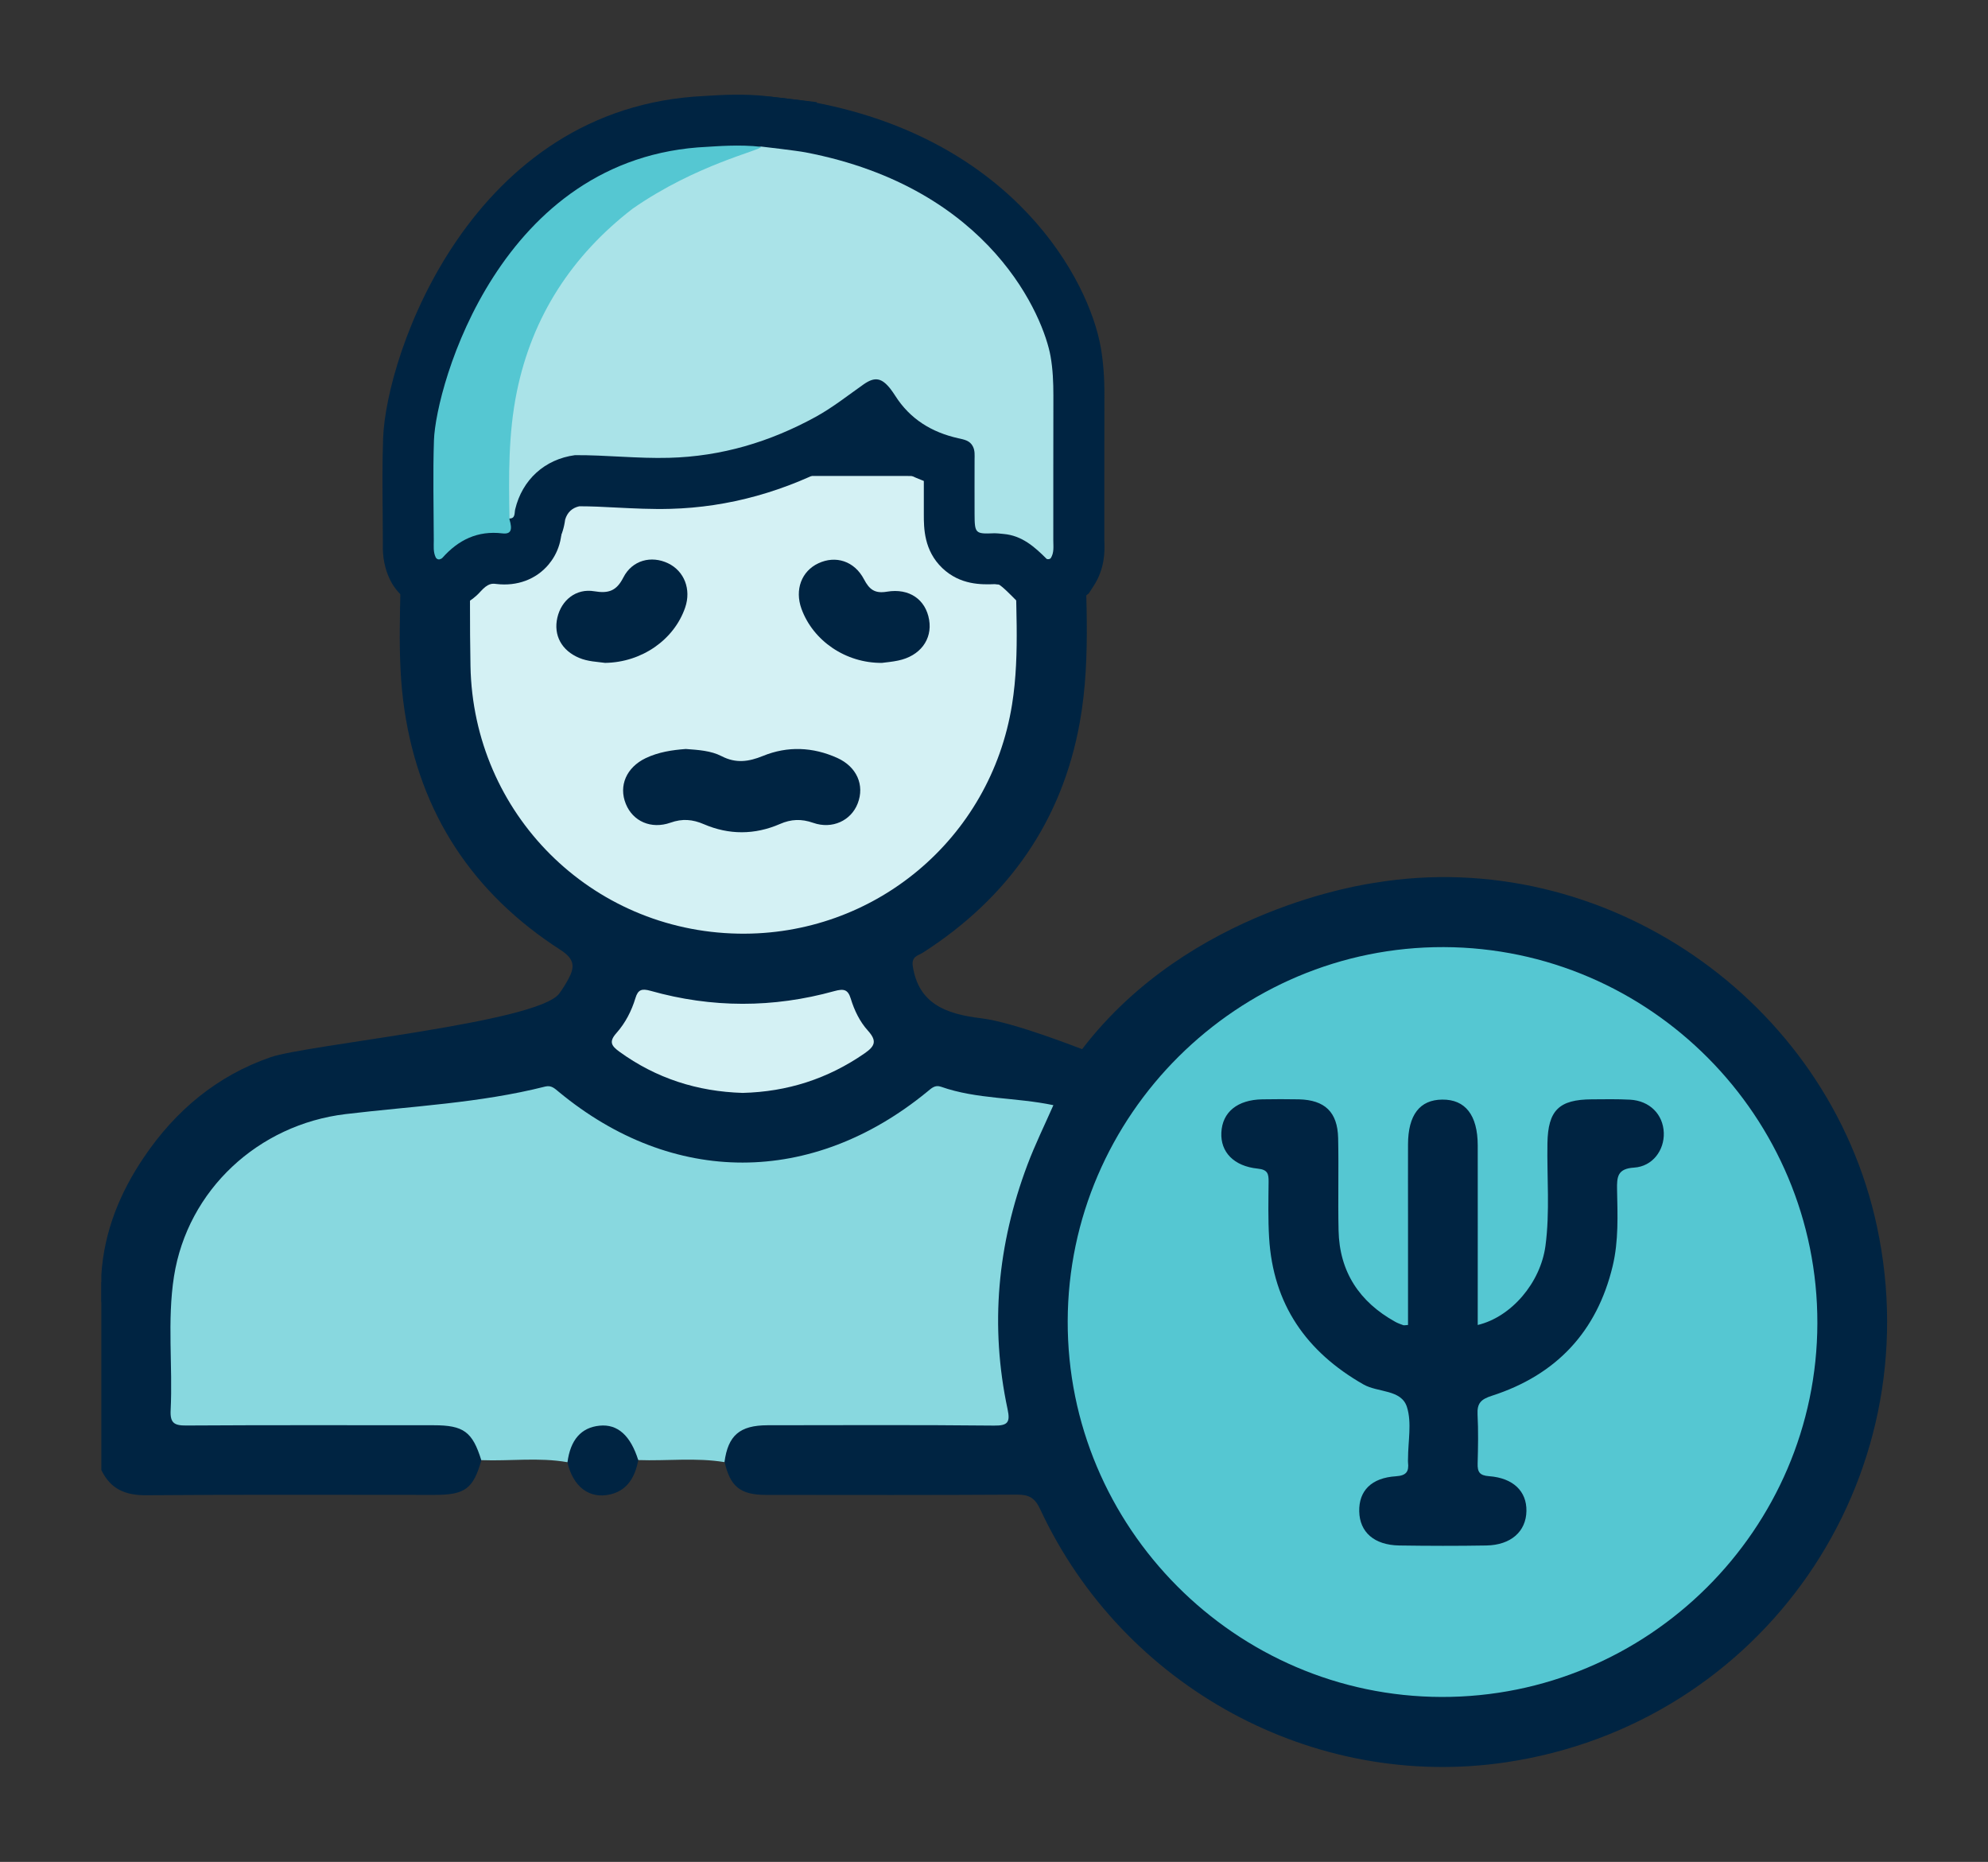
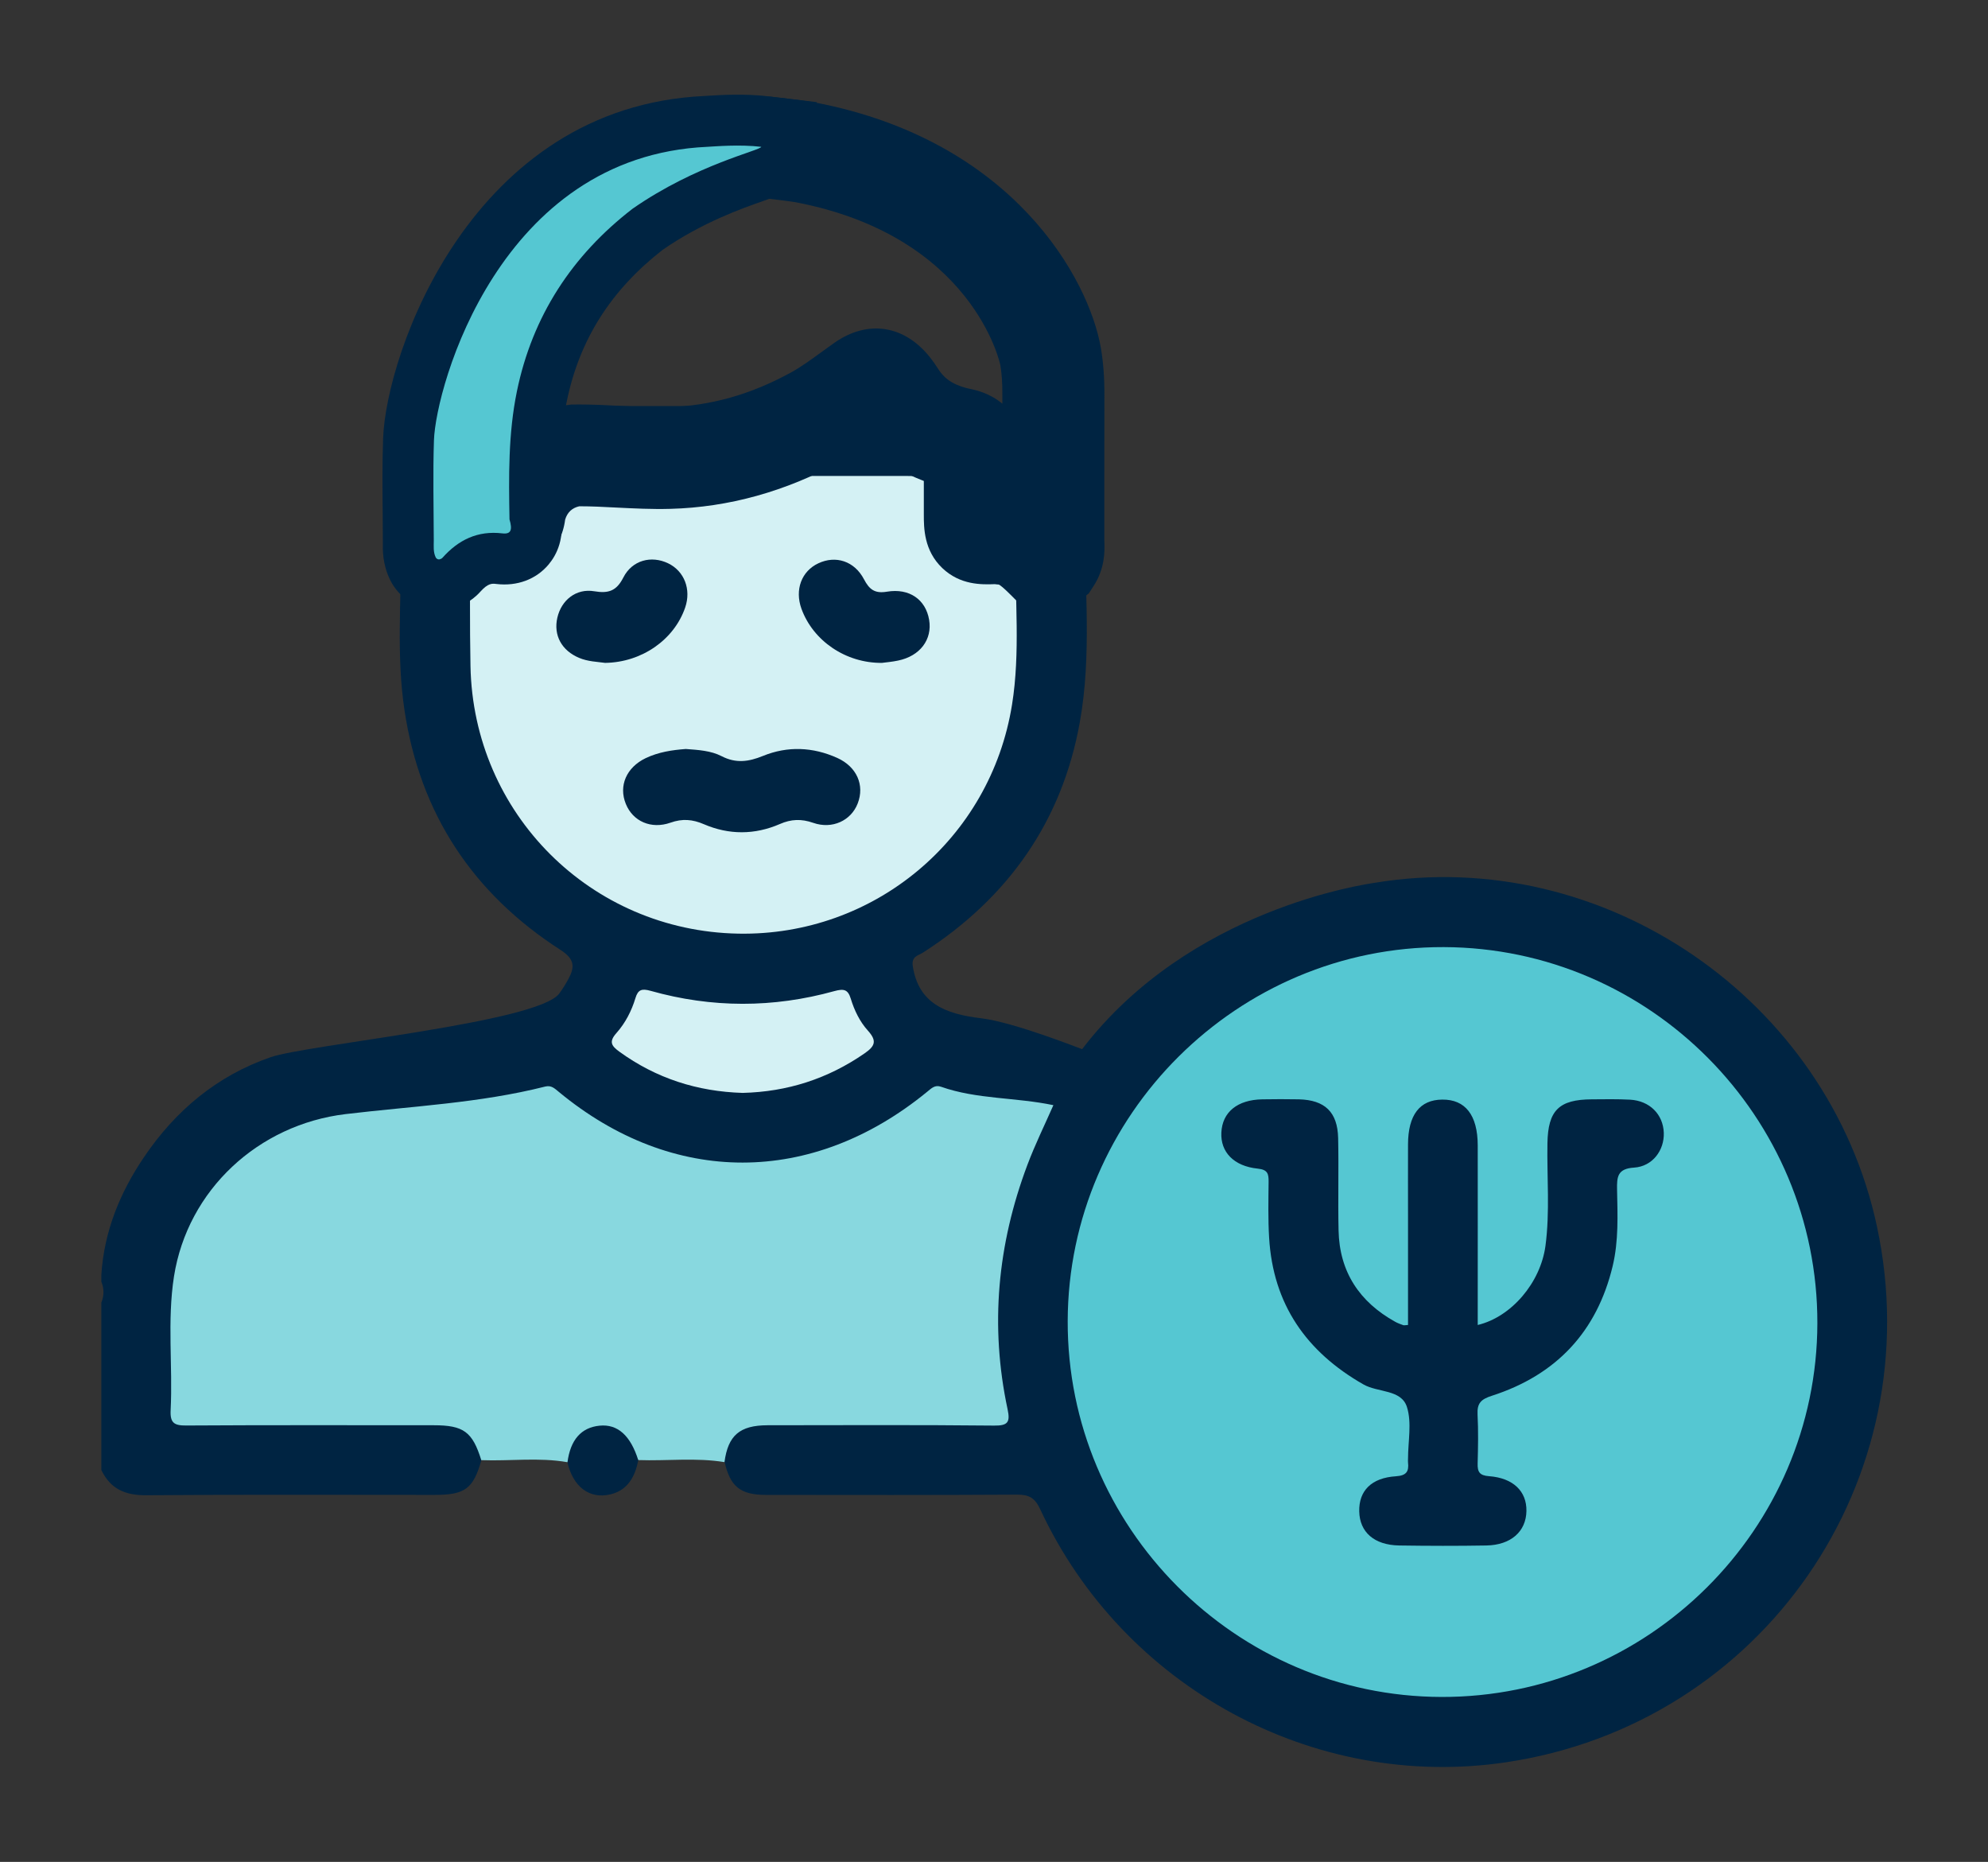
<svg xmlns="http://www.w3.org/2000/svg" id="Capa_1" x="0px" y="0px" viewBox="0 0 231.85 217.09" xml:space="preserve">
  <rect x="0" y="0" width="231.85" height="217.09" fill="#333333" stroke="none" />
  <g>
    <circle fill="#D4F1F4" cx="106.46" cy="-389.77" r="28.81" />
    <path fill="#002442" d="M170.32-297.55c0,0.85,0,1.62,0,2.38c0,5.93,0,11.87,0,17.8c0,5.34,0,10.69,0,16.03  c0,1.78-1.35,3.14-3.11,3.14c-4.26,0-8.53,0-12.79,0c-1.71,0-3.03-1.3-3.06-3.02c-0.04-2.41,0.05-4.84-0.14-7.24  c-0.23-2.98-0.55-5.96-1.09-8.9c-1.19-6.47-3.48-12.57-6.54-18.41c-0.72-1.37-1.49-1.84-3.06-1.83  c-23.17,0.06-46.35,0.04-69.52,0.04c-5.19,0-10.38,0-15.57-0.02c-0.42,0-0.64,0.13-0.84,0.49c-2.63,4.61-4.63,9.47-6.11,14.56  c-1.2,4.1-1.92,8.29-2.16,12.55c-0.16,2.83-0.19,5.68-0.24,8.52c-0.04,1.99-1.26,3.25-3.24,3.25c-4.13,0-8.26,0-12.39,0  c-2.04,0-3.34-1.29-3.34-3.32c0-6.21,0-12.41,0-18.62c0-5.48,0-10.97,0-16.45c0-0.29,0-0.58,0-0.97c-0.3,0-0.56,0-0.82,0  c-2.19-0.01-4.38,0.01-6.57-0.04c-3.84-0.09-7.54-3.46-7.77-7.31c-0.2-3.35-0.11-6.72-0.13-10.07c-0.01-2.07,0.01-4.15,0.01-6.22  c0-1.04-0.03-2.07-0.03-3.11c0-11.51,0-23.02,0-34.52c0-3.29,0-6.58,0-9.87c-0.01-7.92,5.55-14.55,13.38-15.78  c8.59-1.35,16.41,4.47,17.88,12.61c0.27,1.47,0.28,3,0.3,4.5c0.04,3.45,0.01,6.9,0.01,10.36c0,0.27,0,0.54,0,0.85  c0.21,0.02,0.38,0.06,0.55,0.06c2.01,0.01,4.02,0.02,6.02,0.02c7.29,0.01,12.76,3.21,16.51,9.43c0.03,0.06,0.07,0.11,0.12,0.19  c0.75-0.6,1.47-1.24,2.26-1.79c2.61-1.83,5.52-2.59,8.71-2.59c21.28,0.02,42.56,0.01,63.84,0.01c5.96,0,11.91,0,17.87,0.01  c0.42,0,0.63-0.14,0.86-0.48c1.82-2.75,4.37-4.44,7.65-4.72c2.46-0.21,4.96-0.12,7.44-0.04c1.15,0.03,2.36,0.17,3.43,0.57  c3.99,1.48,6.32,4.38,6.9,8.63c0.09,0.64,0.11,1.3,0.11,1.95c0.01,12.91,0.01,25.81,0,38.72c0,4.33-3.04,7.99-7.31,8.54  c-1.98,0.25-4.01,0.08-6.02,0.1C171.67-297.55,171.05-297.55,170.32-297.55z M37.21-334.38c0-0.32,0-0.54,0-0.76  c0-10.29,0.02-20.58-0.01-30.87c0-1.71,0.04-3.46-0.33-5.11c-1.16-5.07-6.03-8.11-11.21-7.16c-3.79,0.7-7.09,4.13-7.5,7.97  c-0.18,1.67-0.14,3.37-0.14,5.06c-0.01,19.68-0.01,39.35,0,59.03c0,0.24,0.02,0.5,0.08,0.73c0.33,1.19,1.23,1.77,2.76,1.77  c18.53,0,37.05,0,55.58,0c30.49,0,60.97,0,91.46,0c2.91,0,5.82-0.02,8.73,0.01c1.73,0.02,2.83-0.99,2.8-2.77  c-0.06-3.2-0.01-6.41-0.02-9.61c0-0.65-0.05-1.31-0.16-1.95c-0.98-5.77-6.16-10.16-12.02-10.16c-41.27,0-82.55,0-123.82,0  c-4.45,0-8.89,0.01-13.34-0.01c-1.82-0.01-3.23-1.77-2.89-3.55c0.32-1.68,1.53-2.63,3.32-2.64  C32.71-334.38,34.92-334.38,37.21-334.38z M158.41-344.66c-0.49,0-0.92,0-1.34,0c-26.56,0-53.11,0-79.67,0.01  c-0.72,0-1.45,0.06-2.14,0.22c-4.66,1.11-7.11,5.35-6.37,10.01c29.84,0,59.67,0,89.52,0C158.41-337.84,158.41-341.2,158.41-344.66z   M164.07-264.41c0-11.05,0-22.07,0-33.12c-4.81,0-9.58,0-14.44,0c5.33,10.42,7.97,21.43,7.88,33.12  C159.74-264.41,161.89-264.41,164.07-264.41z M33.35-297.52c0,11.08,0,22.08,0,33.11c2.19,0,4.34,0,6.56,0  c-0.08-11.69,2.56-22.7,7.88-33.11C42.94-297.52,38.17-297.52,33.35-297.52z M43.4-350c0,5.34,0,10.45,0,15.59  c6.41,0,12.77,0,19.04,0c0-1.7,0.18-3.36-0.03-4.98c-0.67-5.09-4.36-9.26-9.39-10.13C49.9-350.06,46.65-349.87,43.4-350z   M179.41-329.71c0-5.55,0.03-10.91-0.02-16.27c-0.02-2.09-1.93-3.87-4.02-3.88c-2.28-0.02-4.55-0.02-6.83,0.01  c-1.97,0.03-3.85,1.83-3.88,3.8c-0.05,3.81-0.01,7.62-0.01,11.43c0,0.06,0.03,0.13,0.07,0.29  C170.14-334.7,175.11-333.49,179.41-329.71z" />
    <path fill="#002442" d="M52.26-430.91c-2.73-2.73-5.39-5.46-8.14-8.1c-1.44-1.38-1.48-3.48-0.03-4.88  c2.89-2.78,5.69-5.66,8.54-8.49c1.14-1.13,3.06-1.08,4.26,0.11c2.69,2.67,5.36,5.36,8.04,8.04c0.09,0.09,0.19,0.18,0.37,0.35  c1.2-1.22,2.37-2.42,3.56-3.62c1.03-1.04,2.06-2.08,3.11-3.11c1.28-1.25,3.07-1.27,4.35,0c2.89,2.86,5.76,5.73,8.62,8.61  c1.29,1.3,1.25,3.15-0.05,4.46c-2.19,2.2-4.4,4.4-6.59,6.58c4,3.99,7.98,7.97,12.01,11.99c7.78-4.15,16.05-5.28,24.68-3.05  c8.62,2.23,15.27,7.24,20.13,14.73c6.97-2,13.96-4.01,21.06-6.05c-0.44-0.41-0.82-0.77-1.2-1.14c-1.77-1.71-3.53-3.42-5.29-5.14  c-1.81-1.77-1.14-4.61,1.29-5.32c3.92-1.15,7.85-2.26,11.78-3.37c1.03-0.29,1.97-0.02,2.76,0.68c2.71,2.39,5.4,4.78,8.1,7.18  c2.71,2.41,5.41,4.84,8.15,7.22c1.24,1.08,1.58,2.34,1.13,3.87c-2.02,6.86-4.04,13.72-6.06,20.59c-0.36,1.21-1.07,2.04-2.32,2.39  c-3.86,1.1-7.71,2.24-11.58,3.32c-2.35,0.66-4.41-1.29-3.87-3.67c0.67-2.95,1.42-5.88,2.16-8.94c-7.04,2.02-14.04,4.02-21,6.02  c-0.12,1.42-0.21,2.81-0.35,4.19c-0.42,3.96-1.61,7.69-3.42,11.22c-2.67,5.2-6.46,9.41-11.33,12.64c-2.09,1.38-4.52,0.4-4.97-2.04  c-0.24-1.29,0.29-2.34,1.38-3.08c3.86-2.6,6.96-5.91,9.16-10.03c1.76-3.29,2.76-6.8,3.1-10.52c0.38-4.11-0.14-8.12-1.61-11.93  c-2.75-7.11-7.64-12.28-14.63-15.38c-3.78-1.68-7.75-2.46-11.88-2.3c-6.47,0.26-12.19,2.49-17.08,6.79  c-3.97,3.49-6.71,7.78-8.19,12.86c-2.05,7.05-1.34,13.85,2,20.35c2.6,5.06,6.54,8.83,11.51,11.55c1.01,0.55,1.55,1.41,1.57,2.56  c0.01,1.24-0.45,2.26-1.59,2.84c-0.9,0.46-1.86,0.53-2.79,0.05c-7.62-3.97-12.9-10.03-15.93-18.04c-1.59-4.19-2.24-8.55-2.07-13.03  c0.19-5.17,1.52-10.01,3.93-14.58c0.09-0.17,0.06-0.54-0.07-0.67c-3.83-3.86-7.68-7.7-11.52-11.54c-0.04-0.04-0.11-0.07-0.24-0.14  c-1.85,1.87-3.7,3.74-5.56,5.61c-0.3,0.3-0.6,0.61-0.91,0.91c-1.41,1.4-3.32,1.41-4.74,0c-2.46-2.45-4.91-4.91-7.37-7.37  c-0.38-0.38-0.78-0.75-1.13-1.16c-1.2-1.4-1.12-3.12,0.19-4.42c2.08-2.07,4.15-4.14,6.23-6.21C52-430.62,52.11-430.74,52.26-430.91  z M74.14-444.01c-2.15,2.16-4.28,4.31-6.42,6.44c-1.57,1.57-3.38,1.56-4.92,0c-2.27-2.29-4.56-4.57-6.82-6.86  c-0.42-0.42-0.77-0.91-1.11-1.31c-1.56,1.55-2.94,2.93-4.33,4.32c0.5,0.52,0.98,1.05,1.49,1.56c2.23,2.23,4.48,4.44,6.71,6.67  c1.38,1.38,1.36,3.23-0.02,4.62c-1.11,1.12-2.23,2.24-3.35,3.35c-1.08,1.07-2.17,2.14-3.15,3.12c1.43,1.46,2.8,2.86,4.19,4.28  c2.16-2.17,4.33-4.34,6.5-6.51c1.33-1.34,3.32-1.39,4.65-0.07c2.66,2.64,5.29,5.29,7.94,7.94c1.8,1.8,3.59,3.6,5.18,5.2  c1.45-1.4,2.86-2.76,4.36-4.21c-0.14-0.11-0.4-0.29-0.62-0.51c-4.2-4.19-8.4-8.38-12.6-12.57c-1.39-1.39-1.39-3.28,0-4.69  c0.54-0.55,1.08-1.09,1.63-1.63c1.66-1.65,3.31-3.29,4.92-4.89C76.94-441.18,75.57-442.56,74.14-444.01z M157.81-420.44  c0.19,0.2,0.32,0.35,0.46,0.48c1.97,1.92,3.93,3.85,5.9,5.77c1.92,1.86,1.25,4.68-1.31,5.42c-5.58,1.6-11.17,3.19-16.76,4.78  c-2.71,0.78-5.42,1.57-8.12,2.35c0.55,1.93,1.08,3.82,1.62,5.73c0.01,0,0.07,0.01,0.14-0.01c8.23-2.37,16.46-4.73,24.69-7.1  c2.56-0.74,4.62,1.15,4.04,3.76c-0.41,1.84-0.86,3.67-1.3,5.5c-0.26,1.08-0.53,2.16-0.81,3.3c1.58-0.45,3.04-0.86,4.5-1.31  c0.21-0.07,0.47-0.29,0.53-0.49c0.47-1.45,0.9-2.91,1.33-4.37c1.2-4.09,2.37-8.19,3.59-12.28c0.15-0.51,0.07-0.79-0.33-1.14  c-4.31-3.8-8.61-7.62-12.89-11.45c-0.3-0.27-0.55-0.29-0.9-0.19C160.76-421.28,159.34-420.88,157.81-420.44z" />
    <path fill="#002442" d="M126.14-389.76c0.02,10.88-8.82,19.73-19.81,19.67c-11.02-0.05-19.4-9.02-19.56-19.37  c-0.17-10.78,8.61-19.68,19.03-19.99C116.79-409.78,126.13-401,126.14-389.76z M92.99-389.78c-0.01,7.44,6.03,13.51,13.46,13.52  c7.37,0.01,13.51-6.08,13.51-13.42c0-7.73-6.4-13.67-13.69-13.57C98.98-403.15,93-397.19,92.99-389.78z" />
-     <path fill="#D4F1F4" d="M37.21-334.38c-2.29,0-4.5,0-6.71,0c-1.79,0-3,0.96-3.32,2.64c-0.34,1.77,1.07,3.54,2.89,3.55  c4.45,0.02,8.89,0.01,13.34,0.01c41.27,0,82.55,0,123.82,0c5.86,0,11.05,4.38,12.02,10.16c0.11,0.64,0.15,1.3,0.16,1.95  c0.02,3.2-0.04,6.41,0.02,9.61c0.03,1.78-1.07,2.79-2.8,2.77c-2.91-0.03-5.82-0.01-8.73-0.01c-30.49,0-60.97,0-91.46,0  c-18.53,0-37.05,0-55.58,0c-1.53,0-2.43-0.58-2.76-1.77c-0.06-0.23-0.08-0.49-0.08-0.73c0-19.68-0.01-39.35,0-59.03  c0-1.69-0.04-3.39,0.14-5.06c0.41-3.84,3.71-7.27,7.5-7.97c5.18-0.95,10.05,2.08,11.21,7.16c0.37,1.64,0.33,3.4,0.33,5.11  c0.03,10.29,0.01,20.58,0.01,30.87C37.21-334.92,37.21-334.7,37.21-334.38z" />
    <path fill="#80D5DD" d="M158.41-344.66c0,3.46,0,6.82,0,10.24c-29.85,0-59.69,0-89.52,0c-0.74-4.66,1.71-8.9,6.37-10.01  c0.69-0.17,1.43-0.22,2.14-0.22c26.56-0.01,53.11-0.01,79.67-0.01C157.49-344.66,157.92-344.66,158.41-344.66z" />
    <path fill="#55C7D2" d="M164.07-264.41c-2.18,0-4.33,0-6.55,0c0.08-11.69-2.55-22.7-7.88-33.12c4.86,0,9.62,0,14.44,0  C164.07-286.48,164.07-275.46,164.07-264.41z" />
-     <path fill="#55C7D2" d="M33.35-297.52c4.82,0,9.59,0,14.44,0c-5.32,10.42-7.96,21.43-7.88,33.11c-2.22,0-4.37,0-6.56,0  C33.35-275.45,33.35-286.44,33.35-297.52z" />
+     <path fill="#55C7D2" d="M33.35-297.52c-5.32,10.42-7.96,21.43-7.88,33.11c-2.22,0-4.37,0-6.56,0  C33.35-275.45,33.35-286.44,33.35-297.52z" />
    <path fill="#80D5DD" d="M43.4-350c3.25,0.14,6.5-0.05,9.62,0.49c5.03,0.87,8.72,5.04,9.39,10.13c0.21,1.61,0.03,3.27,0.03,4.98  c-6.27,0-12.64,0-19.04,0C43.4-339.55,43.4-344.66,43.4-350z" />
    <path fill="#D4F1F4" d="M179.41-329.71c-4.3-3.77-9.27-4.99-14.68-4.62c-0.04-0.17-0.07-0.23-0.07-0.29  c0-3.81-0.04-7.62,0.01-11.43c0.02-1.96,1.91-3.77,3.88-3.8c2.28-0.03,4.55-0.03,6.83-0.01c2.09,0.02,4,1.79,4.02,3.88  C179.44-340.62,179.41-335.26,179.41-329.71z" />
    <path fill="#80D5DD" d="M74.14-444.01c1.44,1.45,2.8,2.83,4.22,4.26c-1.61,1.6-3.26,3.24-4.92,4.89c-0.54,0.54-1.09,1.08-1.63,1.63  c-1.39,1.41-1.39,3.3,0,4.69c4.2,4.19,8.4,8.38,12.6,12.57c0.22,0.22,0.48,0.4,0.62,0.51c-1.51,1.46-2.91,2.81-4.36,4.21  c-1.59-1.59-3.38-3.4-5.18-5.2c-2.64-2.65-5.28-5.31-7.94-7.94c-1.33-1.32-3.32-1.27-4.65,0.07c-2.17,2.17-4.33,4.34-6.5,6.51  c-1.39-1.42-2.76-2.82-4.19-4.28c0.99-0.98,2.07-2.04,3.15-3.12c1.12-1.11,2.24-2.23,3.35-3.35c1.38-1.4,1.4-3.24,0.02-4.62  c-2.23-2.23-4.48-4.45-6.71-6.67c-0.51-0.51-1-1.04-1.49-1.56c1.39-1.39,2.77-2.76,4.33-4.32c0.33,0.4,0.69,0.89,1.11,1.31  c2.27,2.3,4.55,4.57,6.82,6.86c1.55,1.56,3.36,1.57,4.92,0C69.85-439.7,71.98-441.85,74.14-444.01z" />
    <path fill="#AAE3E8" d="M157.81-420.44c1.53-0.44,2.96-0.84,4.37-1.26c0.35-0.1,0.6-0.08,0.9,0.19c4.29,3.83,8.58,7.65,12.89,11.45  c0.4,0.35,0.48,0.63,0.33,1.14c-1.22,4.09-2.39,8.19-3.59,12.28c-0.43,1.46-0.86,2.92-1.33,4.37c-0.07,0.2-0.32,0.43-0.53,0.49  c-1.45,0.45-2.92,0.86-4.5,1.31c0.28-1.15,0.55-2.23,0.81-3.3c0.44-1.83,0.9-3.66,1.3-5.5c0.58-2.61-1.48-4.5-4.04-3.76  c-8.23,2.37-16.46,4.74-24.69,7.1c-0.06,0.02-0.13,0.01-0.14,0.01c-0.54-1.91-1.08-3.8-1.62-5.73c2.7-0.78,5.4-1.57,8.12-2.35  c5.59-1.6,11.17-3.18,16.76-4.78c2.55-0.73,3.22-3.56,1.31-5.42c-1.97-1.92-3.94-3.84-5.9-5.77  C158.12-420.09,157.99-420.24,157.81-420.44z" />
    <path fill="#55C7D2" d="M92.99-389.78c0.01-7.4,5.99-13.37,13.28-13.47c7.3-0.1,13.69,5.84,13.69,13.57  c0,7.34-6.14,13.43-13.51,13.42C99.02-376.27,92.98-382.34,92.99-389.78z" />
    <path fill="#AAE3E8" d="M43.41-328.19c41.27,0,82.55,0,123.82,0c5.86,0,11.05,4.38,12.02,10.16c0.11,0.64,0.15,1.3,0.16,1.95  c0.02,3.2-0.04,6.41,0.02,9.61c0.03,1.78-1.07,2.79-2.8,2.77c-2.91-0.03-2.11-0.01-2.11-0.01c0-14.69-3.71-19.02-18.96-19.02  L43.41-328.19z" />
    <circle fill="#002442" cx="108.33" cy="-360.96" r="3.16" />
  </g>
  <g>
    <path fill="#002442" d="M1015.8-366.54c-0.88-1.39-1.54-2.92-2.44-4.29c-0.67-1.02-0.71-1.78-0.06-2.89  c1.64-2.8,1.98-5.85,1.07-8.99c-2.18-7.57-10.59-10.91-17.55-6.92c-1.03,0.59-1.57,0.71-2.17-0.49c-0.7-1.41-1.58-2.75-2.47-4.05  c-0.56-0.84-0.52-1.26,0.48-1.66c3.29-1.33,4.7-3.97,5.17-7.36c0.53-3.83,1.08-7.66,1.32-11.53c0.5-8.07,0.4-16.11-1.74-23.98  c-2.74-10.09-8.58-17.09-19.27-19.23c-1.44-0.29-2.96-0.21-4.32-0.88h-1.52c-0.25,0.24-0.51,0.24-0.76,0h-3.81  c-0.76,0.31-1.52,0.31-2.29,0h-1.9c-0.25,0.24-0.51,0.24-0.76,0h-1.14c-0.15,0.52-0.6,0.34-0.94,0.38  c-2.51,0.33-5.04,0.6-7.54,0.98c-13.47,2.03-26.59,5.84-40.08,7.81c-1.4,0.2-2.25,1.07-2.48,2.5c-0.69,4.33-0.57,8.61,0.98,12.75  c2.82,7.58,8.68,11.75,16.12,14.05c1.16,0.36,1.81,0.74,2.06,2.18c1.91,10.99,5.38,21.46,10.97,31.17  c1.78,3.09,3.85,5.95,6.63,8.26c2.73,2.26,5.75,2.78,9.08,1.81c2.4-0.7,4.54-1.96,6.46-3.52c0.86-0.69,1.25-0.68,1.82,0.29  c1.29,2.18,2.63,4.34,4.11,6.39c0.87,1.21,0.55,1.68-0.59,2.4c-14.59,9.28-29.14,18.61-43.72,27.9c-0.55,0.35-1.2,1.39-1.93,0.49  c-1.49-1.83-4.5-1.8-5.29-4.41c-0.04-0.12,0-0.25,0-0.38c0.03-2.28,0.13-4.57,0.07-6.85c-0.03-1.1,0.32-1.54,1.4-1.76  c3.62-0.74,7.03-2.06,10.11-4.15c3.34-2.28,5.58-5.32,6.33-9.33c0.91-4.9,0.06-9.61-1.9-14.1c-4.36-9.98-11.62-17.62-20.1-24.14  c-2.74-2.1-4.69-4.27-5.79-7.7c-1.86-5.76-5.65-10.02-11.96-11.3c-3.33-0.67-6.68-0.68-10.03-0.11  c-14.82,2.53-26.1,10.04-32.73,23.76c-4.51,9.33-5.27,14.73-3.52,24.73c0.34,1.97,1.7,2.69,3.56,2.68c2.2-0.64,2.89-1.78,2.4-4.75  c-0.6-3.59-0.07-2.71,0.02-6.33c0.14-5.88,1.48-11.47,4.59-16.49c6.56-10.61,16.26-16.34,28.54-17.65  c7.83-0.83,11.59,1.78,13.93,9.27c2.21,7.05,1.73,14.17,0.03,21.24c-0.58,2.44-0.71,2.41-3.29,2.02  c-8.37-1.27-14.46,4.6-15.42,10.64c-1.18,7.45,2.37,13.01,9.6,15.38c1.49,0.49,1.88,1.31,1.61,2.7c-0.35,1.81-0.4,3.65-0.6,5.48  c-1.16,10.25-3.1,20.32-6.84,29.98c-2.12,5.48-4.86,10.64-8.9,14.96c-3.41,3.64-7.28,6.58-12.66,6.37  c-2.39-0.09-2.95-0.87-2.28-3.12c1.22-4.11,1.73-8.34,1.92-12.58c0.63-13.93,0.09-23.67-3.82-37.06c-0.34-1.16-0.63-2.34-1.3-3.36  c-0.96-1.47-1.97-1.77-3.7-1.14c-1.83,0.95-2.22,2.35-1.62,4.29c2.42,7.76,2.97,11.75,3.72,19.84c0.96,10.27,1.22,20.52-1.86,30.55  c-0.7,2.29-0.03,4.27,1.54,5.95c2.03,2.18,4.65,2.91,7.55,2.99c2.96,0.07,5.71-0.78,8.55-1.88v2.27c0,9.71-0.01,19.42,0.01,29.13  c0,2.46,1.02,3.51,3.44,3.51c14.72,0.01,29.44,0.01,44.16,0c2.32,0,3.36-1.05,3.38-3.37c0.03-2.54,0.06-5.08-0.02-7.61  c-0.04-1.2,0.22-1.73,1.54-2.02c10.26-2.25,19.97-6,29.17-11.07c0.39-0.21,0.73-0.71,1.33-0.39c0,6.93-0.01,13.85,0,20.76  c0,2.72,0.96,3.71,3.62,3.71c13.13,0.01,26.27-0.02,39.41,0.02c2.06,0.01,3.14-0.91,3.67-2.82c4.8-17.19,8.76-31.74,12.2-49.27  c0.48-2.47,0.2-3.09-1.98-4.28c-1.6-0.52-2.59-0.17-3.48,1.28c-0.58,0.94-0.72,2.02-0.93,3.08c-3.04,15.39-6.45,27.83-10.56,42.96  c-0.75,2.78-0.8,2.78-3.63,2.79c-0.94,0-1.87-0.02-2.81,0.01h-0.34c-8.79,0.01-17.58,0.01-26.37,0c-2.56,0-2.6-0.03-2.6-2.5  c-0.01-5.65,0.04-11.3-0.03-16.94c-0.02-1.63,0.5-2.73,1.86-3.65c4.57-3.1,8.94-6.5,12.98-10.26c8.48-7.91,16.03-16.61,22.14-26.52  c2.94-4.76,5.59-9.67,7.72-14.84c0.05-0.12,0.09-0.22,0.13-0.33c0,0,0,0,0-0.01c0.46-1.21,0.58-2.08,0.29-2.82  c-0.25-0.67-0.82-1.25-1.75-1.89c-0.16-0.08-0.32-0.15-0.48-0.21c-0.09-0.03-0.18-0.07-0.27-0.09c0,0-0.01-0.01-0.01-0.01  c-0.02-0.01-0.04-0.01-0.06-0.02c-0.02,0-0.04,0-0.05,0c-1.97-0.13-3.16,0.9-3.91,2.62c-4.09,9.44-9.51,18.06-15.95,26.06  c-2.57,3.2-2.72,3.37-5.32,0.7c-0.09-0.09-0.17-0.18-0.26-0.27c-0.06-0.06-0.13-0.13-0.19-0.2c-1.66-1.85-3.65-3.33-5.45-5.02  c-1.07-1.01-1.32-1.8-0.21-2.99c1.39-1.48,2.56-3.14,3.75-4.79c2.49-3.44,4.97-6.9,6.86-10.73c1.03-2.08,0.61-3.6-1.13-4.56  c-1.79-1-3.39-0.5-4.64,1.49c-0.41,0.64-0.78,1.3-1.18,1.95c-4.59,7.42-9.83,14.32-16.19,20.33c-0.33,0.31-0.57,0.88-1.28,0.65  c-0.93-3.65-0.94-7.38-0.77-11.12c0.06-1.28,0.88-1.99,1.9-2.65c7.13-4.63,14.3-9.2,21.47-13.75c6.64-4.22,13.22-8.55,19.91-12.69  c0.07-0.05,0.14-0.09,0.22-0.14c0.03-0.02,0.06-0.03,0.09-0.05c0.83-0.47,1.64-0.98,2.4-1.55c1.14-0.85,1.96-0.66,2.59,0.6  c1,1.98,2.17,3.87,3.17,5.86c2.17,4.28,3.35,8.76,2.78,13.58c-0.34,2.9-0.3,4.13-0.73,7.02c-0.23,1.56-0.54,3.13-0.52,4.72  c0.02,1.91,1.04,2.93,2.82,2.99c2.42-0.26,3.07-0.9,3.38-3.27c0.34-2.58,0.4-3.49,0.83-6.05  C1022.12-350.39,1020.74-358.79,1015.8-366.54z M957.73-321.04l-23.99,15.55c3.36-2.29,1.25-15.55,1.25-15.55l21.37-14.55  C954.68-333,957.73-321.04,957.73-321.04z" />
    <path fill="#222222" d="M967.75-458.82c-0.76,0.54-1.52,0.61-2.28,0C966.23-458.82,966.99-458.82,967.75-458.82z" />
    <path fill="#898989" d="M963.56-458.82c-0.25,0.5-0.51,0.57-0.76,0C963.05-458.82,963.31-458.82,963.56-458.82z" />
    <path fill="#444444" d="M972.32-458.82c-0.25,0.47-0.51,0.41-0.76,0C971.81-458.82,972.07-458.82,972.32-458.82z" />
    <path fill="#55C7D2" d="M852.76-376.06c2.34-1.12,2.2-3.06,1.85-5.19c-1.01-6.12-0.48-7.77,1.12-13.81  c3.34-12.65,11.74-20.55,23.78-24.88c4.57-1.65,9.3-2.43,14.19-1.68c3.57,0.55,5.99,2.57,7.57,5.7c2.91,5.75,3.22,11.93,2.74,18.18  c-0.23,2.9-0.72,5.77-1.62,8.57c-0.39,1.21-0.7,1.72-2.21,1.3c-5.7-1.59-11.47,0.69-14.4,5.46c-3.09,5.04-2.6,10.98,1.36,15.51  c1.85,2.12,4.26,3.38,7,3.94c0.87,0.18,1.36,0.38,1.27,1.41c-1.44,15.71-3.63,31.24-11.52,45.29c-2.63,4.69-5.94,8.85-10.7,11.62  c-2.47,1.43-5.09,2.25-7.99,1.96c-2.51-0.25-3.06-1.02-2.34-3.38c1.24-4.09,1.78-8.31,1.99-12.54c0.73-14.63,0-25.02-4.34-39.01  c-0.8-2.57-1.26-2.89-3.93-2.9C855.85-362.86,853.16-373.61,852.76-376.06z" />
    <path fill="#55C7D2" d="M1014.4-320.19c-2.49,0.16-3.15,0.72-3.68,3.44c-3.15,15.99-6.7,29.04-10.94,44.77  c-0.53,1.98-1.3,2.75-3.3,2.46c-1.18-0.17-2.4-0.07-3.6-0.09c-0.53-0.81-0.12-1.6,0.09-2.37c4.68-16.79,8.87-33.7,12.2-50.81  c1.52-7.84,2.51-15.76,3.5-23.67c0.76-6.13-1.26-11.62-4.16-16.87c-0.39-0.71-0.95-1.36-1.01-2.22c0.56-0.39,1.12-0.81,1.69-1.18  c2.93-1.89,2.94-1.89,4.59,1.09c0.43,0.77,0.81,1.58,1.29,2.31c4.38,6.74,5.07,14.11,3.79,21.83c-0.39,2.36-0.45,3.08-0.79,5.45  c-0.28,1.95,0.33,3.35,2.32,3.97C1015.97-329.58,1014.81-322.69,1014.4-320.19z" />
    <path fill="#AAE3E8" d="M1003.49-365.56c2.2,2.22,2.94,5.24,4.26,7.94c2.21,4.5,1.47,9.3,1.04,13.98  c-0.53,5.89-1.44,11.73-2.52,17.56c-1.29,6.94-2.67,13.85-4.24,20.73c-2.73,12-5.85,23.89-9.16,35.74  c-9.45,0.02-18.91,0.02-28.36,0.09c-1.13,0.01-1.36-0.38-1.35-1.42c0.04-6.66,0.07-13.33-0.02-19.99c-0.02-1.33,0.78-1.73,1.6-2.29  c16.79-11.61,30.08-26.36,39.67-44.39c1.34-2.51,2.5-5.12,3.65-7.73c0.88-2,0.48-3.01-1.47-4.25c-0.67-0.81-0.37-1.87-0.72-2.77  c-0.82-2.74-2.12-5.15-4.96-6.8c1.89,4.68-0.39,8.46-2.22,12.26c-4.39,9.11-10.04,17.42-16.5,25.18c-0.46,0.55-0.95,1.28-1.89,0.77  c-2.1-1.92-4.15-3.91-6.33-5.74c-1.06-0.89-0.7-1.41,0-2.25c4.07-4.79,7.66-9.92,10.81-15.36c0.47-0.82,1.02-1.64,0.82-2.66  c-0.24-1.22-0.97-2.05-2.2-2.35c-1.26-0.31-2.28,0.16-2.97,1.18c-0.85,1.26-1.57,2.6-2.38,3.89c-4.77,7.6-10.4,14.49-17.19,20.81  c-0.66-2.52-1.02-4.85-1.1-7.21c-0.24-6.91-0.22-6.91,5.6-10.64c12.21-7.82,24.42-15.63,36.64-23.45  C1002.48-365.03,1002.99-365.29,1003.49-365.56z" />
    <path fill="#55C7D2" d="M993.66-420.9c0.08,5.66-0.66,11.56-1.57,17.45c-0.27,1.71-3.99,4.19-5.68,3.81  c-0.81-0.18-1.27-0.76-1.64-1.47c-1.45-2.82-2.9-5.63-4.4-8.43c-0.4-0.74-0.35-1.37-0.09-2.15c2.01-6.01-0.67-12.04-6.29-14.27  c-5.68-2.25-11.69,0.23-14.38,6.03c-0.43,0.91-0.74,1.3-1.81,0.88c-3.14-1.24-6.22-2.62-8.71-4.95c-1.47-1.38-2.97-1.6-4.86-1.19  c-6.81,1.44-13.38,0.62-19.56-2.59c-6.05-3.14-8.78-8.31-8.76-15.07c0-1.16,0.45-1.51,1.48-1.69c13.16-2.25,26.05-5.85,39.29-7.68  c6.65-0.92,13.34-1.45,20.05-0.17c7.24,1.38,11.86,5.6,14.25,12.47C993.1-433.86,993.72-427.59,993.66-420.9z" />
    <path fill="#AAE3E8" d="M914.83-337.34c-4.29,2.79-8.59,5.57-12.88,8.36c-0.58,0.38-1.2,0.72-1.75,1.13  c-1.45,1.09-1.75,2.63-0.84,3.99c0.84,1.25,2.4,1.65,3.85,0.82c1.59-0.91,3.11-1.94,4.66-2.93c11.51-7.36,23.03-14.7,34.5-22.12  c1.22-0.79,1.75-0.71,2.44,0.54c1.13,2.04,2.44,3.99,3.67,5.97c-1.58,1.9-3.86,2.82-5.86,4.11c-10.18,6.54-20.31,13.15-30.59,19.52  c-2.18,1.35-2.45,3.13-2.17,5.31c-1.3,1.26-1.71,2.68-0.59,4.23c0.98,1.35,2.53,1.38,4.4,0.21c3.8-2.39,7.6-4.78,11.39-7.18  c0.83,0.83,0.61,1.91,0.53,2.87c-0.31,3.95-1.65,7.47-4.68,10.19c-4.22,1.16-8.54,1.74-12.9,1.94c-4.62,0.21-8.77,1.36-11.68,5.24  c-3.15,4.2-3.76,8.82-1.48,13.56c2.3,4.79,6.27,7.36,11.63,7.44c2.52,0.04,5.05-0.25,7.57-0.39c0.87,1.64,0.87,3.28-0.01,4.92  c-10.92,0.02-21.83,0.03-32.75,0.08c-0.97,0-1.14-0.37-1.14-1.23c0.02-10.28,0.02-20.56,0.01-30.85c0-0.6,0.09-1.07,0.57-1.52  c7.86-7.28,11.91-16.71,14.97-26.68c1.17-3.81,2.13-7.69,2.77-11.63c0.19-1.15,0.54-1.77,1.91-1.65c3.15,0.28,6.34-0.38,9.47,0.42  c1.92,0.65,3.34,1.98,4.65,3.45C914.99-338.66,915.35-338.07,914.83-337.34z" />
    <path fill="#D4F1F4" d="M935.41-418.86c3.3,0.08,6.52,0.07,9.68-0.63c0.57-0.13,0.9,0.41,1.28,0.7c3.98,3.05,8.49,4.98,13.29,6.3  c2.74,0.75,4.36-0.4,4.72-3.28c0.3-2.42,1.48-4.15,3.82-4.96c2.13-0.74,4.06-0.19,5.56,1.4c1.73,1.83,2.07,3.97,0.94,6.31  c-0.85,1.77-0.73,3.53,0.2,5.28c1.63,3.07,3.21,6.17,4.78,9.27c1.12,2.21,2.79,3.75,5.21,4.36c0.62,0.16,0.99,0.45,1.3,0.97  c1.3,2.17,2.61,4.34,3.96,6.48c0.42,0.67,0.39,1.03-0.33,1.48c-4.82,3.04-9.62,6.1-14.39,9.22c-0.89,0.58-1.17,0.18-1.58-0.48  c-2.06-3.27-4.14-6.52-6.22-9.77c-1.87-2.92-3.42-3.12-5.88-0.76c-1.61,1.54-3.33,2.93-5.33,3.94c-2.73,1.38-4.34,1.15-6.46-1.05  c-3.44-3.56-5.65-7.92-7.65-12.37C939.09-403.56,936.8-410.97,935.41-418.86z" />
    <path fill="#D4F1F4" d="M909.86-403.74c8.68,7.53,16.62,14.96,19.52,26.09c1.84,7.08-0.46,11.44-7.19,14.27  c-2.4,1.01-4.93,1.6-7.5,2c-2.18,0.34-2.91,1.18-2.94,3.42c-0.04,2.79-0.08,5.58-0.08,8.37c0,0.83-0.12,1.36-1.15,1.15  c-3.01-0.62-6.07-0.33-9.11-0.29c-1.43,0.02-1.64-0.45-1.46-1.7c0.57-4.01,1-8.04,1.21-12.1c0.21-4-1.1-5.49-5.31-5.98  c-3.11-0.37-5.64-2.63-6.19-5.56c-0.62-3.28,0.8-6.31,3.7-7.82c2.04-1.07,4.11-1.03,6.22-0.16c3.69,1.52,6.06,0.51,7.48-3.24  C909.26-391.04,910.06-397.04,909.86-403.74z" />
    <path fill="#D4F1F4" d="M901.83-281.73c-2.38-2.01-3.11-4.56-2.22-7.49c0.88-2.91,2.87-4.82,5.94-5.14  c5.6-0.58,11.21-1.1,16.7-2.41c17.48-4.16,32.6-12.56,45.3-25.25c1.2-1.2,1.89-1.34,3.09-0.06c1.85,1.98,3.91,3.78,5.88,5.65  c0.21,1.01-0.6,1.47-1.14,2.04c-4.49,4.78-9.51,8.94-14.83,12.74c-11.36,8.13-23.83,13.91-37.4,17.28  c-6.35,1.58-12.82,2.39-19.32,3.05C903.13-281.24,902.45-281.35,901.83-281.73z" />
    <path fill="#D4F1F4" d="M953.32-344.96c-1.39-2.11-2.74-4.24-4.18-6.31c-0.78-1.12,0.24-1.26,0.78-1.61  c6.54-4.21,13.09-8.4,19.64-12.59c9.85-6.3,19.7-12.61,29.57-18.89c3.53-2.25,6.88-1.59,9.01,1.71c0.49,2.27-1.2,3.46-2.52,4.7  c-1.67,1.56-3.74,2.6-5.66,3.83c-12.39,7.93-24.77,15.85-37.16,23.77c-2.51,1.6-4.96,3.3-7.54,4.8  C954.65-345.21,954.1-344.7,953.32-344.96z" />
    <path fill="#AAE3E8" d="M901.83-281.73c12.43-0.77,24.49-3.21,36.04-7.95c11.44-4.69,21.79-11.14,31.09-19.31  c2.67-2.34,5.22-4.77,7.56-7.44c3.48,2.9,3.49,2.91,0.39,5.92c-16.94,16.43-37.04,26.49-60.45,29.81  c-3.26,0.46-6.54,0.85-9.84,0.86C904.78-279.83,903.14-280.36,901.83-281.73z" />
    <path fill="#AAE3E8" d="M953.32-344.96c6.72-4.27,13.45-8.53,20.16-12.8c10.02-6.38,20.03-12.77,30.04-19.18  c2.16-1.38,4.01-3.05,4.6-5.71c1.95,2.6,0.96,6.67-2.22,8.68c-7.83,4.93-15.6,9.94-23.39,14.93c-8.38,5.36-16.79,10.67-25.11,16.12  c-1.6,1.05-2.57,1.2-3.35-0.71C953.85-344.11,953.56-344.53,953.32-344.96z" />
    <path fill="#55C7D2" d="M980.31-320.95c1.62-0.25,2.08-1.78,2.91-2.8c5.77-7.04,10.78-14.61,14.78-22.8  c1.1-2.24,2.35-4.45,2.92-6.96c0.5-2.21,0.06-4.21-0.77-6.57c3.45,1.6,5.28,4.12,6.08,7.52c0.25,0.94,0.34,1.88-0.06,2.81  c-1.79-0.14-2.76,0.8-3.44,2.37c-4.47,10.29-10.51,19.6-17.67,28.23c-1.04,1.25-1.69,1.41-2.73,0.2  C981.7-319.67,980.98-320.29,980.31-320.95z" />
    <path fill="#55C7D2" d="M909.85-312.65c-1.1-2.74-0.86-3.85,1.4-5.29c12.11-7.76,24.24-15.49,36.37-23.22  c0.26-0.17,0.57-0.28,0.85-0.42c2.2,2.92,2.21,2.92-0.81,4.85C935.06-328.71,922.45-320.68,909.85-312.65z" />
    <path fill="#55C7D2" d="M920.91-302.33c2.7-3.94,4.82-8.05,4.15-13.06c1.04-0.7,2.14-1.33,3.1-2.13c1.38-1.14,1.8-0.45,2.21,0.88  c1.49,4.83-0.33,8.94-3.28,12.42C925.76-302.63,923.07-302.7,920.91-302.33z" />
    <path fill="#55C7D2" d="M914.05-269.62c0-1.64,0.01-3.28,0.01-4.92c1.55-0.24,3.09-0.47,4.63-0.73c0.83-0.14,1.17,0.18,1.07,1  c-0.01,0.06,0,0.13,0,0.19C919.97-269.3,919.97-269.3,914.05-269.62z" />
    <path fill="#55C7D2" d="M914.83-337.34c-0.08-1.84-1.73-2.5-2.76-3.6c-0.63-0.67-1.46-1.15-2.2-1.72c2.67,0.22,5.65,1.48,8.04,3.46  C916.84-338.56,915.83-337.95,914.83-337.34z" />
    <path fill="#7576C7" d="M1006.16-349.75c0.02-0.94,0.04-1.87,0.06-2.81c0.75,0.91,0.21,1.99,0.38,2.97  C1006.45-349.65,1006.3-349.7,1006.16-349.75z" />
    <circle fill="#002442" cx="854.1" cy="-368.05" r="3.16" />
    <circle fill="#002442" cx="1015.61" cy="-326.14" r="3.16" />
  </g>
  <g>
    <path fill="#002442" d="M889.82,172.54c-0.89,3.14-1.78,3.81-5.12,3.81c-10.5,0-20.99-0.05-31.49,0.04  c-2.28,0.02-3.9-0.69-4.89-2.75c0-6.09,0-12.18,0-18.28c0.31-0.76,0.31-1.52,0-2.28c0-0.25,0-0.51,0-0.76  c0.3-4.73,2.02-8.93,4.66-12.83c3.46-5.1,8.09-8.67,13.81-10.9c0.47-0.18,0.98-0.27,1.41-0.56c0.05-0.03,0.06-0.1,0.16-0.27  c-1.6-1.07-3.14-2.24-4.54-3.6c-4.16-4.03-6.25-9.01-6.8-14.68c-0.12-1.24-0.55-2.1-1.5-2.9c-2.55-2.14-4.69-4.61-6.04-7.72  c-0.67-1.54-0.99-3.13-0.97-4.79c-0.09-0.64,0.2-1.31-0.2-1.92c0-1.4,0-2.79,0-4.19c0.37-5.1,2.96-8.99,6.55-12.42  c5.53-5.27,9.68-11.38,10.99-19.09c0.4-2.37,0.65-4.76,0.64-7.18c-0.03-17.57,11.34-32.59,28.22-37.4c1.9-0.54,3.87-0.4,5.77-0.83  c1.65,0,3.3,0,4.95,0c0.89,0.31,1.78,0.31,2.67,0c0.13,0,0.25,0,0.38,0c1.46,0.61,3.05,0.55,4.56,0.92  c4.34,1.05,8.43,2.7,12.15,5.2c0.77,0.51,1.44,0.75,2.44,0.54c12.33-2.54,24.75,4.33,29.18,16.15c1.66,4.44,3.2,8.93,4.73,13.42  c3.45,10.18,9.57,18.5,17.71,25.4c2.48,2.1,4.74,4.4,6.4,7.22c5,8.47,3.08,18.83-4.72,24.86c-1.16,0.9-1.79,1.72-1.72,3.22  c0.06,1.11-0.25,2.24-0.43,3.58c2.93-0.77,5.69-1.55,8.53-2.02c24.92-4.12,49.5,12.69,54.81,37.52  c5.92,27.7-12.52,54.32-40.52,58.47c-20.93,3.11-41.77-8.18-50.82-27.61c-0.58-1.25-1.22-1.62-2.54-1.61  c-9.14,0.06-18.28,0.04-27.41,0.03c-2.79,0-3.9-0.91-4.5-3.58c-0.4-1.78,0.18-3.06,1.79-3.9c1.22-0.64,2.54-0.72,3.89-0.72  c7.49,0,14.97,0,22.46,0c2.3,0,2.32-0.01,1.95-2.16c-1.8-10.39-0.36-20.33,4.18-29.83c0.82-1.72,0.65-2.07-1.27-2.27  c-2.9-0.3-5.81-0.54-8.65-1.27c-1.15-0.3-1.94,0.3-2.75,0.94c-3.06,2.43-6.41,4.35-10.14,5.51c-9.96,3.1-19.22,1.52-27.61-4.57  c-2.08-1.51-3.87-1.95-6.42-1.48c-6.05,1.1-12.19,1.63-18.3,2.31c-11.16,1.24-18.98,9.86-19,21.06c0,2.73,0,5.46,0,8.18  c0,3.57,0,3.57,3.48,3.57c8.06,0,16.12,0,24.17,0c1.34,0,2.68,0.03,3.85,0.81C889.27,169.79,890.24,170.82,889.82,172.54z" />
    <path fill="#002442" d="M908.11,11.04c-0.89,0.69-1.78,0.54-2.67,0C906.33,11.04,907.22,11.04,908.11,11.04z" />
    <path fill="#002442" d="M848.33,153.07c0.66,0.76,0.53,1.52,0,2.28C848.33,154.6,848.33,153.84,848.33,153.07z" />
    <path fill="#002442" d="M848.67,94.11l-0.17-0.06l-0.18,0.01c0-0.63,0-1.27,0-1.9C848.88,92.73,848.79,93.41,848.67,94.11z" />
    <path fill="#88D8DF" d="M889.82,172.54c-0.96-3.1-1.93-3.81-5.2-3.81c-9,0-18.01-0.03-27.01,0.03c-1.3,0.01-1.76-0.27-1.69-1.64  c0.24-4.87-0.4-9.77,0.37-14.62c1.49-9.44,9.21-16.57,18.74-17.72c7.28-0.87,14.64-1.2,21.78-3c0.68-0.17,1.04,0.21,1.49,0.58  c12.45,10.3,27.64,10.29,40.22-0.02c0.45-0.37,0.83-0.78,1.49-0.54c3.93,1.39,8.13,1.15,12.27,2.01c-0.95,2.17-2.01,4.3-2.84,6.51  c-3.27,8.67-4.11,17.57-2.17,26.67c0.3,1.4,0.04,1.79-1.48,1.78c-8.24-0.08-16.49-0.05-24.73-0.03c-3.04,0.01-4.3,1.12-4.7,4.03  c-3.12-0.52-6.27-0.11-9.4-0.22c-0.61-0.22-0.74-0.81-1-1.31c-0.63-1.23-1.64-1.97-3.01-1.91c-1.43,0.06-2.48,0.81-3,2.21  c-0.17,0.45-0.14,1.03-0.72,1.25C896.1,172.21,892.95,172.67,889.82,172.54z" />
    <path fill="#002442" d="M899.23,172.78c0.32-2.46,1.5-3.81,3.51-4.01c1.96-0.19,3.38,1.07,4.22,3.77  c-0.36,1.78-1.12,3.25-3.04,3.72C901.63,176.82,899.83,175.46,899.23,172.78z" />
    <path fill="#AAE3E8" d="M918.38,57.52c-7.3,0-14.59-0.01-21.89,0c-9.32,0.01-15.51,6.15-15.46,15.49  c0.03,5.89-0.49,11.81,0.38,17.67c1.69,11.31,7.47,20.04,17.05,26.2c1.55,0.99,1.55,1.86,0.84,3.17c-0.3,0.55-0.63,1.1-1.02,1.6  c-2.42,3.18-4,3.41-6.91,0.74c-1.82-1.67-3.53-1.95-5.85-0.97c-10.44,4.42-21.38-3.69-20.39-15.01c0.25-2.83-0.19-3.62-2.74-4.99  c-7.44-3.97-8.71-13.37-2.61-19.18c6.84-6.52,11.97-14.06,13.88-23.49c0.64-3.18,0.91-6.39,0.93-9.64  c0.1-17.49,14.1-31.03,31.55-30.4c5.97,0.21,11.43,2.15,16.21,5.76c1.73,1.31,3.38,1.63,5.47,1.04  c9.12-2.55,18.38,2.07,21.78,10.91c1.82,4.72,3.44,9.51,5.11,14.28c3.95,11.25,10.88,20.37,19.88,28.03  c1.8,1.53,3.44,3.19,4.6,5.27c3.24,5.79,1.35,12.69-4.53,15.8c-2.42,1.28-3.28,2.85-3.06,5.6c0.86,11.12-10.12,18.96-20.39,14.59  c-2.31-0.98-4.13-0.75-5.85,1.01c-0.39,0.4-0.88,0.73-1.35,1.04c-3.34,2.2-6.48,0.64-7.09-3.42c-0.16-1.06,0.61-1.13,1.13-1.47  c9.28-5.96,15.17-14.31,17.11-25.16c1.3-7.28,0.54-14.68,0.49-22.03c0-0.19-0.07-0.37-0.11-0.56c-1.49-7.04-7.26-11.8-14.52-11.86  C933.48,57.48,925.93,57.52,918.38,57.52z" />
    <path fill="#55C7D2" d="M994.64,198.38c-22.49-0.06-40.86-18.53-40.8-41.03c0.07-22.49,18.56-40.87,41.05-40.79  c22.51,0.07,40.83,18.52,40.78,41.05C1035.61,180.11,1017.17,198.44,994.64,198.38z" />
    <path fill="#D4F1F4" d="M918.42,65.14c7.36,0,14.71-0.01,22.07,0c4.84,0.01,7.72,2.81,7.66,7.66c-0.08,5.76,0.53,11.56-0.39,17.28  c-2.35,14.69-15.06,25.27-29.87,25c-16.1-0.29-28.94-13.1-29.24-29.21c-0.08-4.5-0.06-9.01-0.01-13.51  c0.04-4.34,2.96-7.21,7.34-7.22C903.45,65.12,910.93,65.14,918.42,65.14z" />
    <path fill="#D4F1F4" d="M918.35,132.46c-4.94-0.15-9.44-1.58-13.46-4.5c-0.89-0.65-1.15-1.1-0.31-2.04  c0.96-1.08,1.64-2.4,2.07-3.81c0.28-0.93,0.69-1.06,1.65-0.79c6.67,1.88,13.38,1.88,20.06,0.03c1.03-0.29,1.48-0.18,1.78,0.83  c0.39,1.28,0.99,2.51,1.87,3.49c0.97,1.08,0.83,1.65-0.34,2.46C927.66,130.93,923.22,132.34,918.35,132.46z" />
    <path fill="#002442" d="M990.98,157.79c0-4.03,0-8.07,0-12.1c0-2.54-0.01-5.07,0-7.61c0.01-3.21,1.28-4.87,3.74-4.89  c2.52-0.02,3.87,1.69,3.87,4.99c0.01,5.9,0,11.8,0,17.7c0,0.63,0,1.25,0,1.91c3.66-0.87,6.85-4.6,7.39-8.64  c0.5-3.72,0.15-7.48,0.22-11.21c0.07-3.56,1.24-4.75,4.84-4.77c1.4-0.01,2.79-0.04,4.18,0.04c2.15,0.13,3.61,1.6,3.68,3.61  c0.07,1.91-1.22,3.67-3.24,3.8c-1.82,0.11-1.89,1-1.86,2.4c0.06,2.78,0.18,5.59-0.48,8.33c-1.72,7.2-6.19,11.91-13.18,14.16  c-1.2,0.39-1.64,0.83-1.57,2.06c0.09,1.77,0.06,3.55,0.01,5.33c-0.03,0.93,0.2,1.32,1.25,1.39c2.64,0.2,4.12,1.66,4.08,3.8  c-0.04,2.24-1.69,3.72-4.37,3.76c-3.17,0.05-6.34,0.05-9.51,0c-2.73-0.04-4.32-1.45-4.36-3.73c-0.05-2.25,1.33-3.66,4-3.83  c1.15-0.07,1.44-0.52,1.32-1.51c-0.01-0.13,0-0.25,0-0.38c0-1.9,0.43-3.95-0.12-5.67c-0.62-1.93-3.16-1.55-4.74-2.45  c-6.25-3.56-9.86-8.76-10.3-16.01c-0.12-2.02-0.07-4.06-0.06-6.09c0.01-0.86-0.07-1.34-1.18-1.45c-2.62-0.26-4.08-1.82-3.98-3.93  c0.1-2.24,1.75-3.58,4.47-3.63c1.33-0.02,2.66-0.03,4,0c2.83,0.07,4.21,1.38,4.27,4.22c0.08,3.36-0.02,6.72,0.05,10.08  c0.1,4.52,2.27,7.8,6.18,9.98c0.27,0.15,0.58,0.26,0.87,0.37C990.56,157.84,990.69,157.8,990.98,157.79z" />
    <path fill="#002442" d="M912.15,94.93c1.36,0.1,2.73,0.18,3.91,0.79c1.56,0.81,2.94,0.61,4.51-0.03c2.69-1.1,5.44-0.98,8.1,0.22  c2.13,0.96,3.01,2.96,2.24,4.97c-0.72,1.87-2.78,2.85-4.86,2.11c-1.29-0.45-2.4-0.41-3.64,0.13c-2.74,1.19-5.55,1.2-8.29,0.02  c-1.23-0.53-2.35-0.63-3.64-0.17c-2.13,0.75-4.11-0.15-4.87-2.04c-0.81-2,0.07-4,2.17-5C909.17,95.25,910.66,95.05,912.15,94.93z" />
    <path fill="#002442" d="M903.33,85.54c-0.86-0.13-1.87-0.14-2.83-0.54c-1.91-0.79-2.83-2.46-2.39-4.39  c0.44-1.92,2.05-3.22,4.04-2.88c1.56,0.26,2.42-0.04,3.17-1.51c0.96-1.89,3.06-2.43,4.88-1.54c1.77,0.86,2.54,2.85,1.87,4.82  C910.88,82.99,907.35,85.47,903.33,85.54z" />
    <path fill="#002442" d="M933.56,85.54c-3.94,0.04-7.52-2.39-8.79-5.91c-0.75-2.07,0-4.1,1.84-4.96c1.89-0.89,3.93-0.25,4.98,1.74  c0.58,1.11,1.17,1.58,2.5,1.36c2.46-0.41,4.24,0.86,4.62,3.07c0.37,2.15-1,3.96-3.39,4.45C934.71,85.41,934.07,85.47,933.56,85.54z  " />
    <path fill="#55C7D2" d="M922.36,24.47c1.73,1.31,3.38,1.63,5.47,1.04c9.12-2.55,18.38,2.07,21.78,10.91  c1.82,4.72,3.44,9.51,5.11,14.28c3.95,11.25,10.88,20.37,19.88,28.03c1.8,1.53,3.44,3.19,4.6,5.27c3.24,5.79,1.35,12.69-4.53,15.8  c-2.42,1.28-3.28,2.85-3.06,5.6c0.86,11.12-10.12,18.96-20.39,14.59c0,0,11.16-2.31,11.74-7.84c0.58-5.53,0.29-10.76,5.23-14.25  c4.94-3.49,7.27-9.89,5.23-12.36s-14.1-9.74-21.15-24.86c-7.05-15.12-13.56-28.21-19.61-28.5  C926.61,31.88,922.36,24.47,922.36,24.47z" />
  </g>
  <g>
    <path fill="#002442" d="M114.44,118.73c-4.23-0.5-7.33-1.76-7.99-6.1c-0.17-1.13,0.65-1.21,1.21-1.57  c9.91-6.37,16.21-15.29,18.28-26.89c1.39-7.78,0.58-15.68,0.53-23.54c-0.01-0.2-0.08-0.4-0.11-0.6  c-1.59-7.51-7.76-12.61-15.51-12.67c-8.06-0.06-16.13-0.01-24.2-0.01c-7.79,0-15.59-0.01-23.38,0  c-9.96,0.02-16.57,6.57-16.51,16.55c0.03,6.3-0.53,12.62,0.41,18.88c1.8,12.08,7.98,21.41,18.22,27.99  c1.65,1.07,1.65,1.99,0.9,3.38c-0.32,0.59-0.68,1.17-1.08,1.71c-2.59,3.39-29.35,5.92-33.66,7.41  c-6.19,2.14-11.06,6.18-14.75,11.64c-2.82,4.16-4.65,8.66-4.98,13.71v0.82c0.33,0.82,0.33,1.63,0,2.44v19.52  c1.05,2.2,2.78,2.96,5.22,2.94c11.22-0.09,22.43-0.04,33.64-0.04c3.57,0,4.51-0.71,5.47-4.07c0.45-1.84-0.59-2.94-1.95-3.84  c-1.25-0.83-2.68-0.86-4.12-0.86c-8.61,0.01-17.22,0.01-25.83,0.01c-3.72-0.01-3.72-0.01-3.72-3.82c0-2.91,0-5.83,0.01-8.74  c0.02-11.96,8.37-21.18,20.29-22.5c6.54-0.72,13.1-1.29,19.56-2.47c2.71-0.49,4.63-0.03,6.85,1.59c8.97,6.5,18.86,8.2,29.5,4.88  c3.99-1.25,7.57-3.29,10.84-5.89c0.86-0.68,1.7-1.33,2.94-1.01c3.03,0.78,6.14,1.03,9.24,1.36c2.04,0.21,2.23,0.58,1.35,2.42  c-4.84,10.16-6.39,20.77-4.46,31.87c0.4,2.29,0.39,2.31-2.08,2.31c-8,0.01-16,0.01-23.99,0c-1.44,0-2.85,0.09-4.15,0.77  c-1.72,0.9-2.34,2.27-1.92,4.16c0.65,2.86,1.84,3.83,4.81,3.83c9.77,0.01,19.53,0.03,29.29-0.03c1.41-0.01,2.09,0.38,2.71,1.72  c9.68,20.76,31.93,32.81,54.3,29.49c29.9-4.44,49.61-32.88,43.28-62.47c-5.67-26.53-31.94-44.48-58.56-40.08  c-0.96,0.16-21.56,2.97-34.14,19.4C126.17,122.34,118.3,119.19,114.44,118.73z" />
-     <path fill="#002442" d="M11.8,149.45c0.71,0.81,0.57,1.63,0,2.44C11.8,151.08,11.8,150.27,11.8,149.45z" />
    <path fill="#88D8DF" d="M56.13,170.25c-1.03-3.31-2.06-4.07-5.56-4.07c-9.62,0-19.24-0.03-28.86,0.03  c-1.38,0.01-1.88-0.29-1.81-1.76c0.26-5.2-0.42-10.44,0.39-15.62c1.59-10.09,9.84-17.71,20.02-18.93  c7.77-0.93,15.64-1.28,23.27-3.21c0.73-0.18,1.11,0.23,1.59,0.62c13.3,11,29.53,10.99,42.97-0.02c0.48-0.39,0.89-0.83,1.6-0.58  c4.2,1.48,8.68,1.22,13.11,2.15c-1.02,2.32-2.14,4.59-3.03,6.96c-3.49,9.27-4.39,18.77-2.31,28.5c0.32,1.5,0.04,1.92-1.58,1.9  c-8.81-0.09-17.61-0.05-26.42-0.04c-3.25,0.01-4.6,1.19-5.02,4.3c-3.34-0.55-6.7-0.12-10.05-0.24c-0.66-0.24-0.79-0.87-1.07-1.4  c-0.67-1.31-1.75-2.1-3.21-2.04c-1.53,0.06-2.65,0.87-3.21,2.36c-0.18,0.48-0.15,1.1-0.77,1.33  C62.84,169.9,59.48,170.38,56.13,170.25z" />
    <path fill="#002442" d="M66.18,170.51c0.34-2.63,1.6-4.07,3.75-4.28c2.1-0.21,3.61,1.15,4.51,4.03c-0.38,1.9-1.2,3.48-3.25,3.98  C68.75,174.82,66.83,173.36,66.18,170.51z" />
    <path fill="#55C7D2" d="M168.11,197.86c-24.03-0.06-43.66-19.8-43.59-43.84c0.07-24.03,19.83-43.66,43.86-43.59  c24.05,0.08,43.62,19.79,43.57,43.86C211.9,178.34,192.19,197.92,168.11,197.86z" />
    <path fill="#D4F1F4" d="M86.68,55.5c7.86,0,15.72-0.01,23.58,0c5.17,0.01,8.25,3,8.18,8.19c-0.09,6.16,0.57,12.35-0.41,18.46  c-2.51,15.69-16.09,27-31.92,26.71c-17.2-0.31-30.92-13.99-31.24-31.21c-0.09-4.81-0.06-9.62-0.01-14.43  c0.05-4.64,3.16-7.7,7.84-7.72C70.69,55.48,78.69,55.5,86.68,55.5z" />
    <path fill="#D4F1F4" d="M86.61,127.43c-5.28-0.16-10.08-1.69-14.38-4.81c-0.95-0.69-1.23-1.17-0.33-2.18  c1.03-1.16,1.76-2.57,2.21-4.07c0.3-0.99,0.74-1.13,1.77-0.84c7.13,2.01,14.3,2.01,21.43,0.03c1.1-0.3,1.58-0.2,1.91,0.88  c0.42,1.37,1.05,2.68,2,3.73c1.04,1.16,0.88,1.77-0.36,2.63C96.55,125.79,91.82,127.3,86.61,127.43z" />
    <path fill="#002442" d="M164.21,154.49c0-4.31,0-8.62,0-12.93c0-2.71-0.01-5.42,0-8.13c0.01-3.43,1.37-5.2,3.99-5.22  c2.69-0.03,4.13,1.81,4.14,5.33c0.01,6.3,0,12.61,0,18.91c0,0.67,0,1.34,0,2.04c3.91-0.93,7.32-4.91,7.9-9.23  c0.53-3.98,0.16-7.99,0.23-11.98c0.07-3.8,1.33-5.08,5.17-5.1c1.49-0.01,2.98-0.04,4.47,0.04c2.29,0.13,3.85,1.71,3.93,3.86  c0.07,2.04-1.31,3.92-3.46,4.06c-1.94,0.12-2.02,1.07-1.99,2.57c0.06,2.97,0.19,5.97-0.51,8.9c-1.84,7.69-6.61,12.72-14.08,15.13  c-1.29,0.41-1.75,0.88-1.68,2.2c0.1,1.89,0.06,3.79,0.01,5.69c-0.03,0.99,0.22,1.41,1.33,1.49c2.83,0.21,4.4,1.77,4.36,4.06  c-0.04,2.39-1.81,3.97-4.67,4.02c-3.39,0.06-6.78,0.05-10.17,0c-2.91-0.05-4.61-1.55-4.66-3.98c-0.05-2.4,1.42-3.91,4.28-4.09  c1.23-0.08,1.53-0.56,1.41-1.62c-0.02-0.13,0-0.27,0-0.41c0-2.03,0.46-4.22-0.13-6.06c-0.67-2.06-3.37-1.65-5.07-2.62  c-6.68-3.81-10.54-9.36-11-17.11c-0.13-2.16-0.08-4.34-0.06-6.5c0.01-0.92-0.08-1.43-1.26-1.55c-2.8-0.28-4.36-1.94-4.25-4.2  c0.11-2.39,1.87-3.83,4.78-3.88c1.42-0.02,2.85-0.03,4.27,0c3.02,0.08,4.5,1.48,4.57,4.51c0.08,3.59-0.03,7.18,0.05,10.77  c0.1,4.83,2.43,8.34,6.61,10.66c0.29,0.16,0.62,0.28,0.93,0.39C163.76,154.55,163.9,154.5,164.21,154.49z" />
    <path fill="#002442" d="M79.98,87.33c1.46,0.11,2.92,0.19,4.18,0.84c1.67,0.86,3.15,0.65,4.82-0.03c2.87-1.17,5.81-1.05,8.66,0.23  c2.28,1.03,3.22,3.17,2.39,5.31c-0.77,2-2.97,3.04-5.19,2.26c-1.37-0.48-2.57-0.44-3.89,0.14c-2.93,1.27-5.93,1.28-8.86,0.02  c-1.32-0.57-2.51-0.67-3.89-0.18c-2.27,0.8-4.39-0.16-5.21-2.18c-0.87-2.13,0.08-4.27,2.31-5.34  C76.81,87.68,78.4,87.45,79.98,87.33z" />
    <path fill="#002442" d="M70.57,77.29c-0.92-0.13-2-0.15-3.02-0.58c-2.04-0.85-3.02-2.63-2.55-4.69c0.47-2.05,2.19-3.44,4.31-3.08  c1.67,0.28,2.59-0.04,3.39-1.61c1.03-2.02,3.26-2.59,5.22-1.65c1.89,0.91,2.71,3.04,1.99,5.15C78.63,74.58,74.86,77.23,70.57,77.29  z" />
    <path fill="#002442" d="M102.86,77.29c-4.21,0.04-8.03-2.56-9.39-6.31c-0.8-2.21,0-4.38,1.97-5.3c2.02-0.95,4.2-0.27,5.32,1.86  c0.62,1.18,1.25,1.69,2.67,1.45c2.63-0.44,4.53,0.92,4.93,3.28c0.39,2.3-1.07,4.23-3.62,4.75  C104.09,77.16,103.41,77.22,102.86,77.29z" />
    <g>
      <g>
        <g>
          <path fill="#002442" d="M122.26,71.14c-0.79,0-1.58-0.15-2.35-0.45l-1.16-0.45l-0.88-0.88c-0.84-0.84-1.21-1.12-1.38-1.2     l-0.32-0.03c-0.05-0.01-0.1-0.01-0.14-0.02c-1.56,0.06-4.05,0.11-6.13-1.87c-2.15-2.05-2.16-4.68-2.16-6.25     c0-1.08,0-2.15,0-3.23c0-0.23,0-0.45,0-0.68c-2.55-0.96-4.72-2.41-6.48-4.33c-1.02,0.72-2.09,1.42-3.28,2.08     c-6.34,3.47-13,5.32-19.79,5.5c-2.19,0.06-4.29-0.05-6.32-0.15c-1.5-0.08-2.92-0.15-4.31-0.15c-0.84,0.19-1.39,0.7-1.65,1.55     c-0.24,1.84-1.02,3.3-2.32,4.37c-1.34,1.1-3.07,1.61-4.88,1.43l-2.53-0.25l-1.56-2.01c-1.51-1.94-1.52-4.01-1.53-4.69     c-0.04-5.24-0.08-10.66,1.29-16.24c1.83-7.44,5.35-13.91,10.46-19.23c5.92-6.16,14.41-10.88,22.72-12.63l0.61-0.13h0.62     c0.95,0,5.33,0.57,6.26,0.75l0,0c23.19,4.44,31.94,20.63,33.33,28.58c0.29,1.68,0.43,3.47,0.42,5.64     c-0.01,3.27-0.01,6.53-0.01,9.8c0,2.35,0,4.71,0,7.06c0,0.07,0,0.14,0.01,0.2c0.03,0.99,0.09,3.06-1.3,5.16l-0.53,0.81     l-0.76,0.59C125.03,70.68,123.65,71.14,122.26,71.14z M116.53,68.17C116.53,68.17,116.53,68.17,116.53,68.17L116.53,68.17z      M67.39,47.16c1.74,0,3.42,0.08,5.05,0.17c1.89,0.1,3.68,0.19,5.41,0.14c4.96-0.13,9.67-1.45,14.4-4.04     c1.13-0.62,2.28-1.45,3.5-2.34c0.52-0.38,1.04-0.75,1.56-1.12c3.88-2.72,8.14-2.08,11.13,1.67c0.33,0.41,0.64,0.85,0.95,1.34     c0.56,0.88,1.43,1.85,3.64,2.34l0.11,0.02c0.68,0.15,2.29,0.5,3.76,1.73c0-0.32,0-0.64,0-0.97c0.01-1.45-0.07-2.58-0.24-3.55     c-0.03-0.15-3.18-15.01-23.87-18.97l0,0c-0.49-0.09-2.49-0.34-3.65-0.47c-5.73,1.4-11.71,4.82-15.78,9.06     c-3.7,3.85-6.15,8.38-7.5,13.85c-0.11,0.43-0.2,0.86-0.28,1.3c0.22-0.04,0.44-0.07,0.66-0.1l0.37-0.05l0.37,0     C67.13,47.16,67.26,47.16,67.39,47.16z" />
        </g>
        <g>
          <path fill="#002442" d="M52.14,71.17l-1.03-0.01c-2.23-0.04-4.25-1.21-5.39-3.13l-0.23-0.43c-0.88-1.81-0.86-3.47-0.84-4.36     l0-0.22c0-1.11-0.01-2.22-0.02-3.34c-0.03-2.79-0.05-5.67,0.05-8.56c0.34-9.82,10.24-38.7,37.52-39.93     c0.13-0.01,0.29-0.02,0.48-0.03c1.45-0.09,4.14-0.25,6.8,0.06l5.78,0.69l-0.58,5.8c-0.39,3.87-3.65,5.01-5.6,5.7     c-2.52,0.88-7.18,2.52-11.8,5.72c-6.05,4.71-9.72,10.5-11.19,17.72c-0.87,4.22-0.83,8.83-0.76,12.96     c0.59,2.9-0.38,4.85-1.35,6.01c-1.45,1.73-3.67,2.56-6.09,2.27c-0.5-0.06-0.96-0.11-1.87,0.9c-1.15,1.29-2.49,1.73-2.93,1.87     L52.14,71.17z M47.18,61.08c-0.01,0.01-0.01,0.01-0.02,0.02C47.17,61.09,47.17,61.08,47.18,61.08z" />
        </g>
      </g>
      <g>
        <g>
-           <path fill="#AAE3E8" d="M93.92,17.76c21.8,4.17,27.83,19.39,28.6,23.78c0.27,1.52,0.33,3.05,0.33,4.59     c-0.02,5.62,0,11.25-0.01,16.87c0,0.71,0.12,1.45-0.31,2.1c-0.14,0.11-0.3,0.13-0.46,0.07c-1.41-1.41-2.88-2.72-5.01-2.91     c-0.38-0.03-0.76-0.09-1.15-0.08c-2.16,0.09-2.24,0.01-2.25-2.21c-0.01-2.12,0-4.24,0-6.36c0-0.53,0.06-1.06-0.2-1.56     c-0.35-0.7-1.04-0.8-1.7-0.95c-3.09-0.69-5.62-2.23-7.35-4.95c-0.18-0.28-0.37-0.56-0.58-0.83c-1-1.25-1.78-1.43-3.09-0.52     c-1.85,1.3-3.63,2.72-5.62,3.81c-5.33,2.92-10.98,4.61-17.09,4.77c-3.67,0.1-7.31-0.33-10.97-0.31     c-3.53,0.47-6.16,2.87-6.98,6.33c-0.1,0.43,0.06,1.13-0.78,1.05c-0.25-0.33-0.28-0.71-0.28-1.1c-0.04-4.96-0.08-9.92,1.12-14.78     c1.55-6.29,4.45-11.82,8.98-16.54c5.13-5.34,12.62-9.45,19.67-10.94C89.07,17.12,92.92,17.57,93.92,17.76z" />
-         </g>
+           </g>
        <g>
          <path fill="#55C7D2" d="M88.78,17.12c-0.04,0.41-7.59,2.05-15.01,7.22c-7.05,5.44-11.69,12.52-13.49,21.31     c-1.01,4.92-0.95,9.92-0.86,14.91c0.37,1.24,0.17,1.75-0.84,1.63c-2.88-0.34-5.12,0.76-6.98,2.85c-0.1,0.11-0.24,0.15-0.38,0.19     c-0.18,0-0.31-0.08-0.4-0.23c-0.31-0.63-0.23-1.32-0.23-1.99c-0.01-3.89-0.11-7.79,0.02-11.68c0.22-6.28,7.65-33.12,31.87-34.21     C83.42,17.07,86.26,16.82,88.78,17.12z" />
        </g>
      </g>
    </g>
  </g>
</svg>